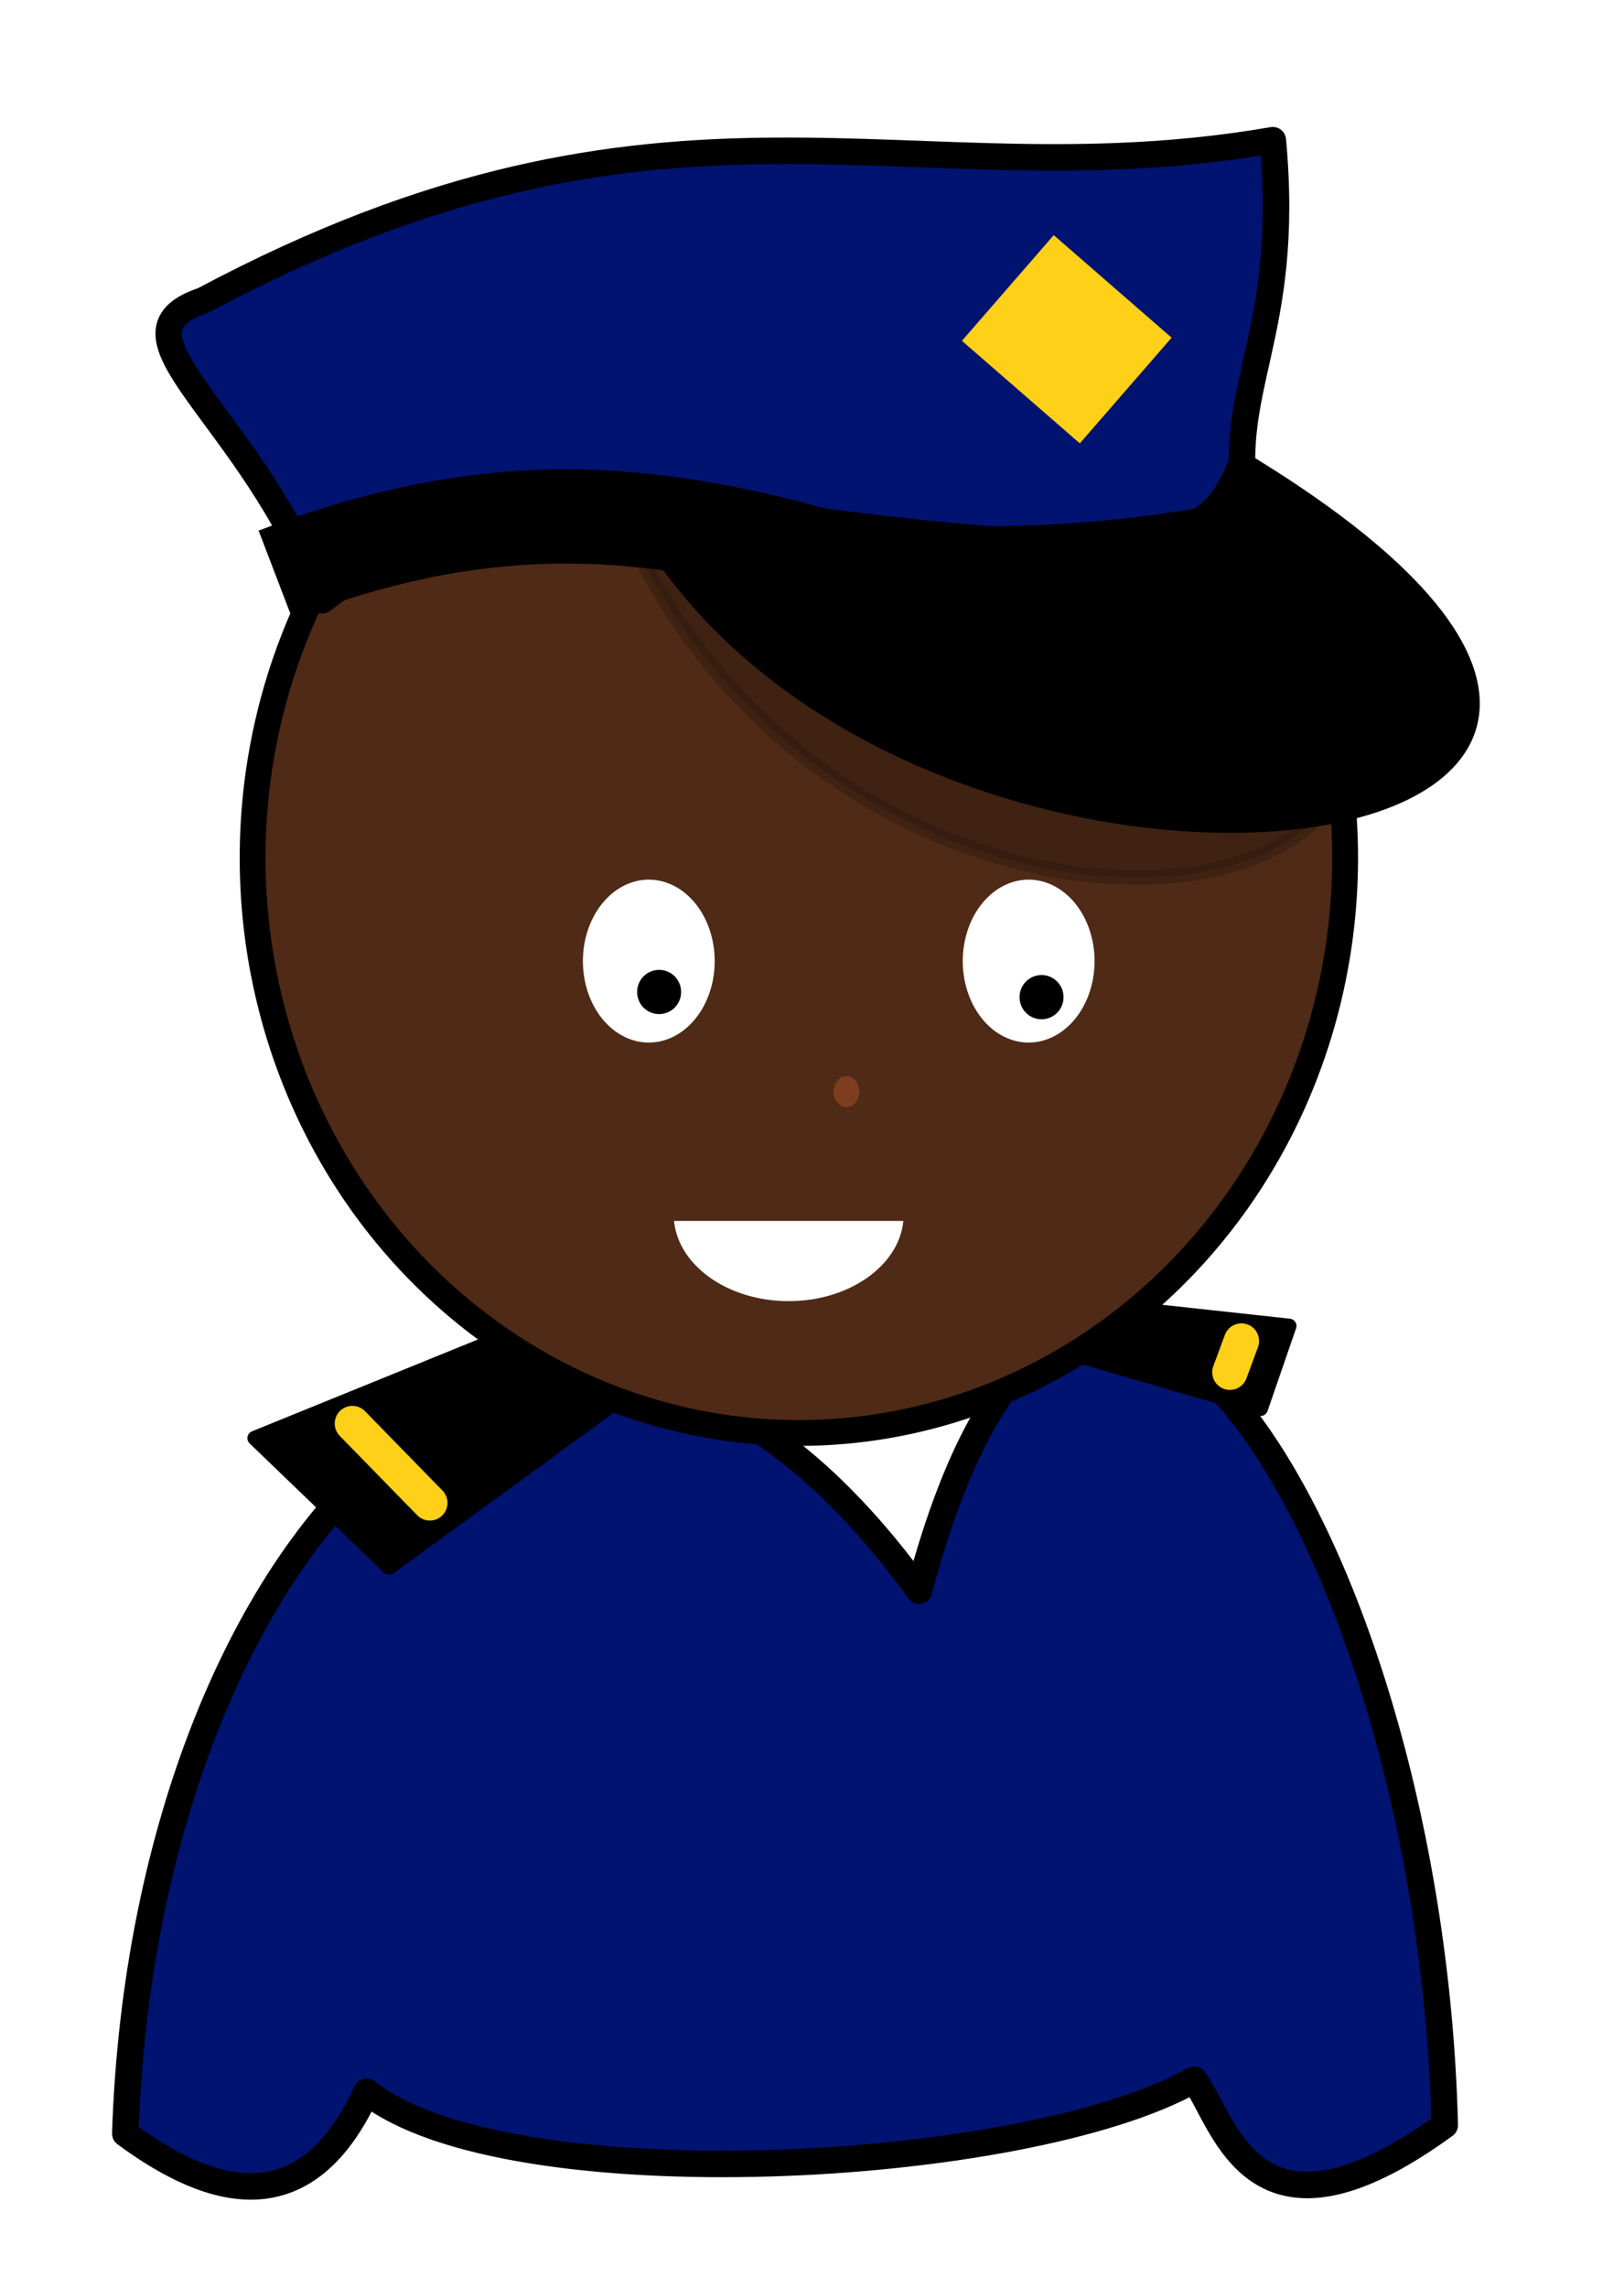
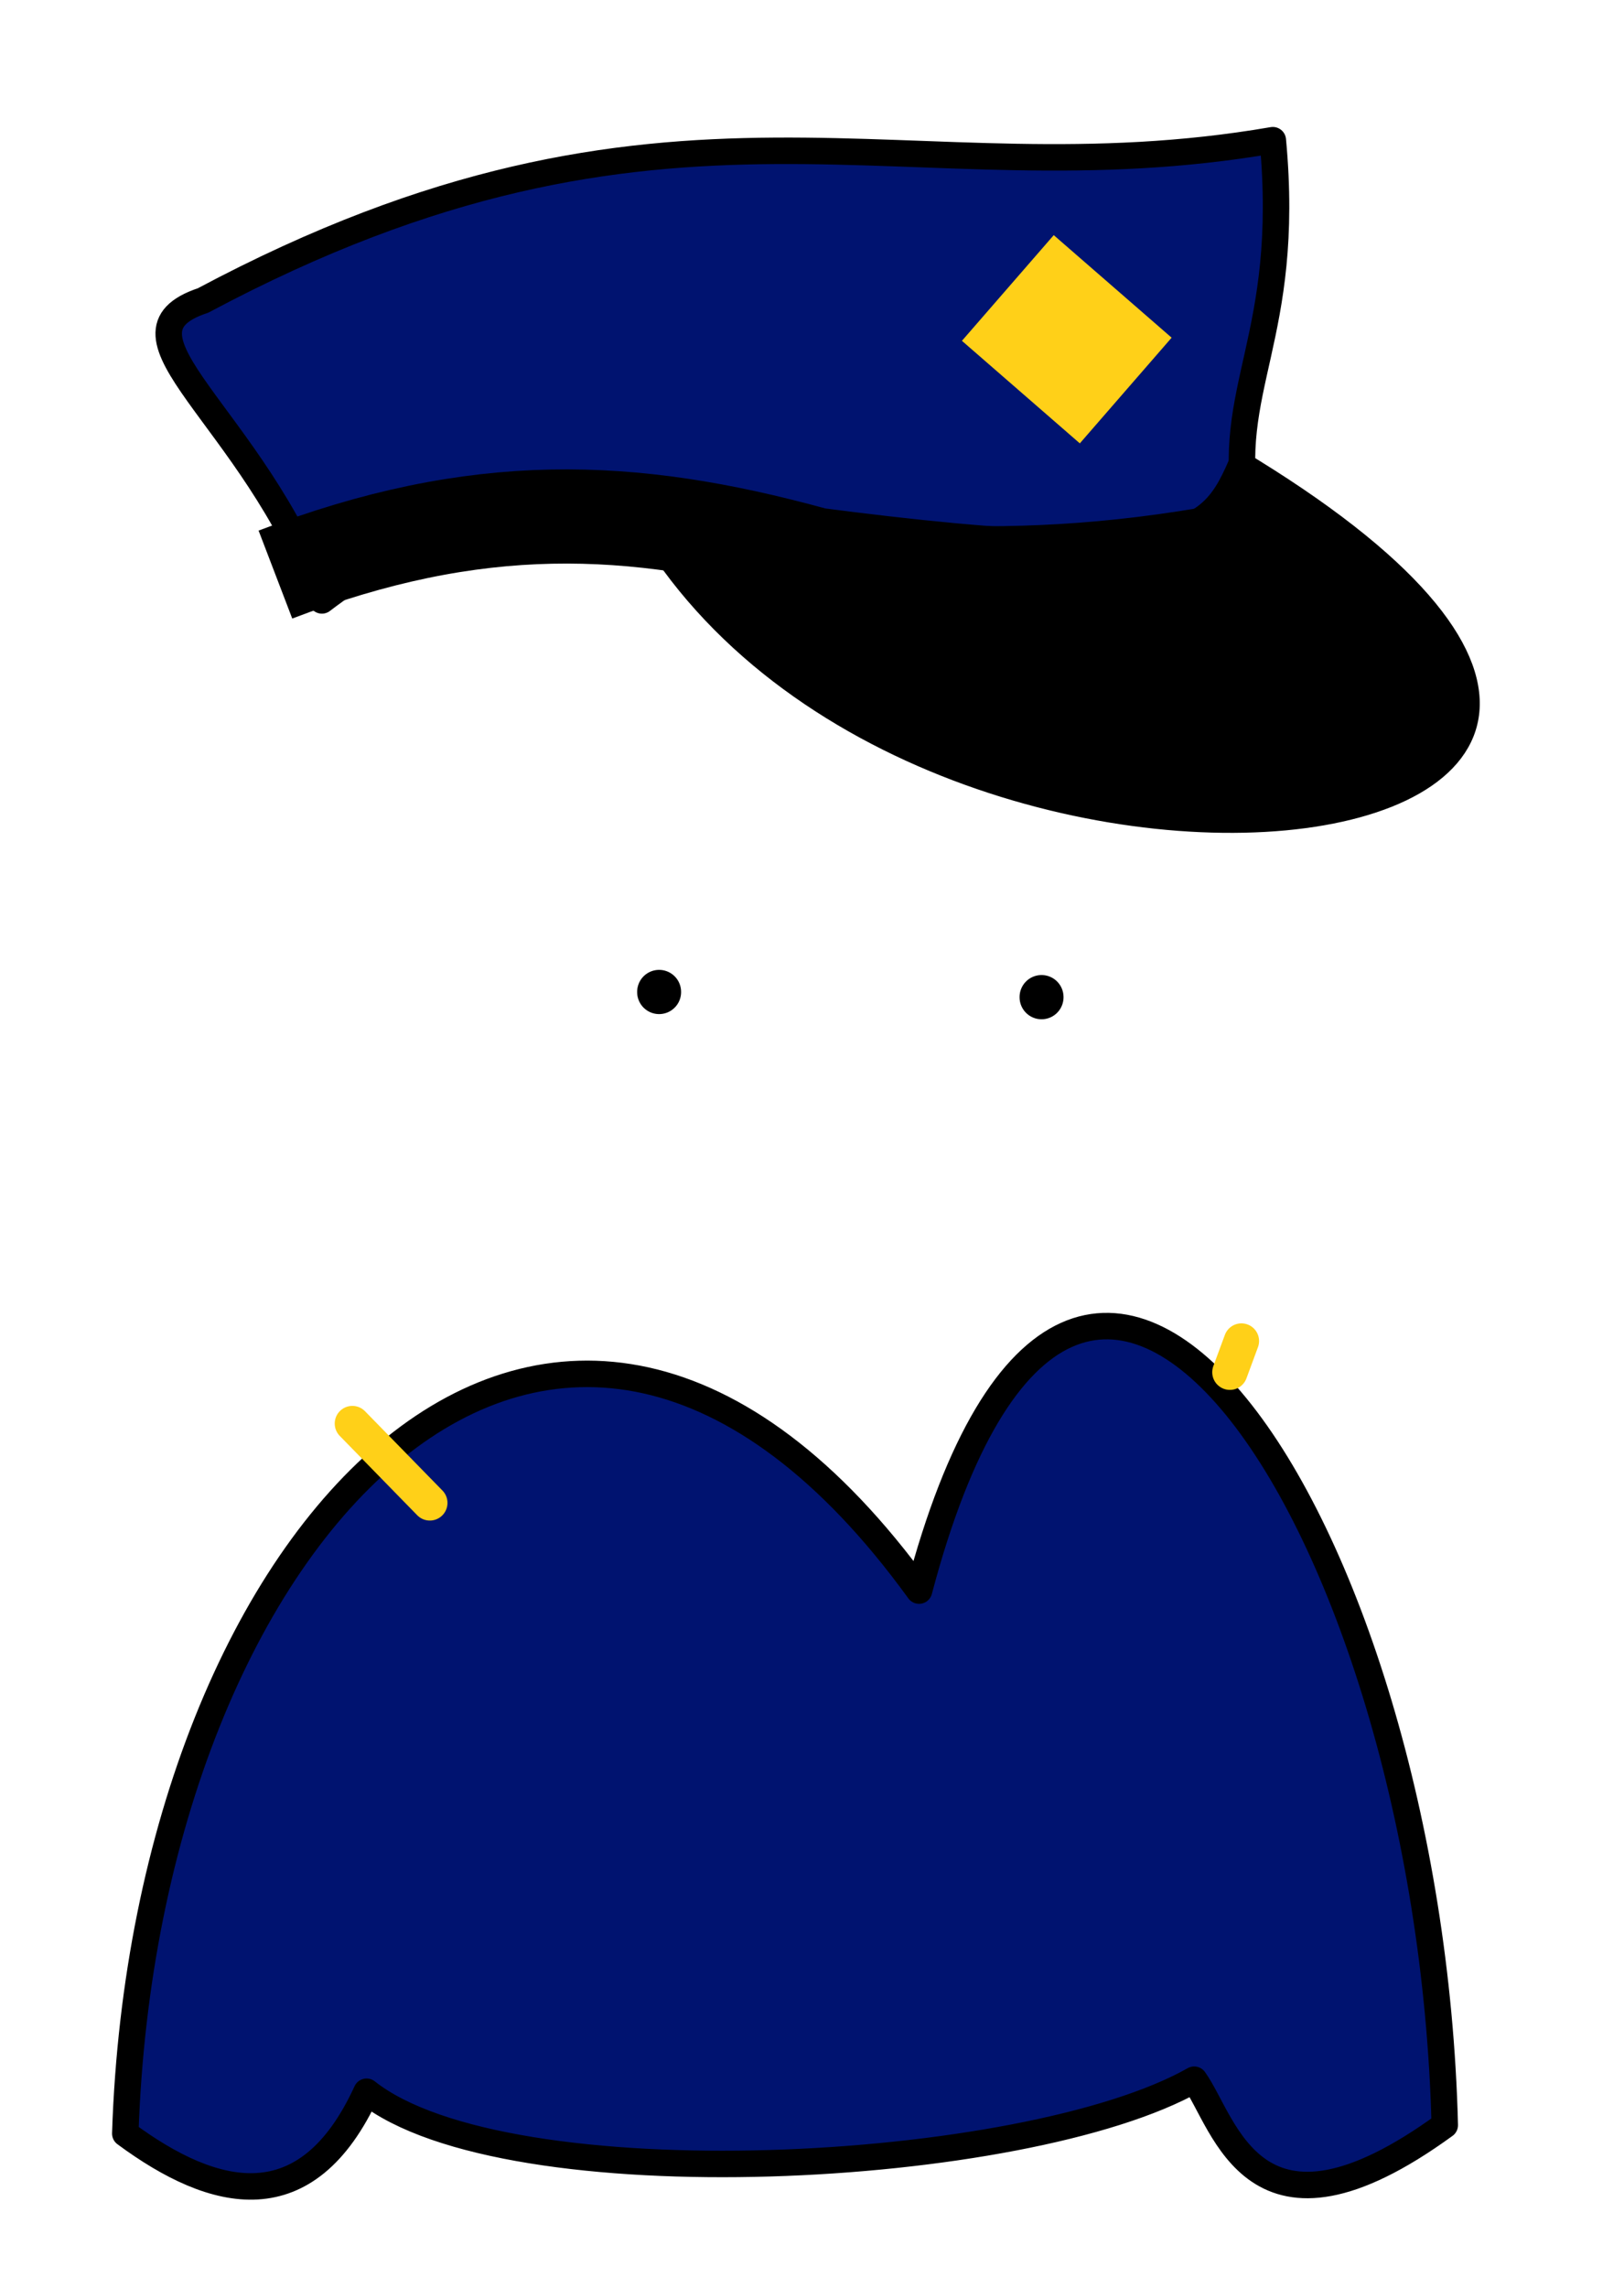
<svg xmlns="http://www.w3.org/2000/svg" width="552.09" height="777.4" viewBox="0 0 552.09 777.4">
  <defs>
    <filter id="a">
      <feGaussianBlur stdDeviation="1.649" />
    </filter>
  </defs>
-   <path fill="none" d="M-1-1h554.09v779.4H-1z" />
  <g>
    <path fill="#fff" d="M255.391 463.714h94.608v90.611h-94.608z" />
    <path stroke-linejoin="round" stroke="#000" stroke-linecap="round" stroke-width="5" fill="#ffd018" d="M436.9-260.996l52.031 47.237-47.238 52.03-52.03-47.237 47.238-52.03z" />
    <path stroke-linejoin="round" stroke="#000" stroke-linecap="round" stroke-width="9" fill="#001370" d="M312.44 540.399c-122.52-168.87-263.11-21.82-269.85 184.47 30.425 22.479 61.761 30.002 82.033-14.203 47.661 37.78 224.08 28.374 281.35-4.09 10.558 14.624 20.058 62.775 85.186 15.436-5.06-203.42-124.44-386.98-178.72-181.61v-.003z" />
-     <path stroke-linejoin="round" stroke="#000" stroke-linecap="round" stroke-width="5" d="M199.04 442.929L86.6 488.607l45.677 43.922 103.66-75.545-36.894-14.055h-.004zM323.16 447.919l105.38 30.668 9.7-28.077-124.43-13.565 9.349 10.974h0z" />
-     <path fill-rule="evenodd" stroke="#000" stroke-width="8.775" fill="#4f2a16" d="M457.285 291.478a185.697 195.367 0 11-371.404 0 185.697 195.367 0 11371.404 0z" />
-     <path opacity=".438" filter="url(#a)" stroke="#000" stroke-width="5" d="M215.25 184.079c194.66 30.06 201.38 3.301 198.53-26.353 157.11 160.3-114.76 202.02-198.53 26.353z" />
+     <path opacity=".438" filter="url(#a)" stroke="#000" stroke-width="5" d="M215.25 184.079z" />
    <path stroke-linejoin="round" stroke="#000" stroke-linecap="round" stroke-width="9" fill="#001370" d="M69.03 102.089c-34.765 11.537 16.9 38.928 40.407 101.9 92.88-70.742 149.37 3.585 314.48-29.867-8.005-42.174 15.075-59.085 8.785-126.49-124.9 21.53-205.18-30.051-363.67 54.457h-.003z" />
    <path stroke-linejoin="round" stroke="#000" stroke-linecap="round" stroke-width="5" d="M211.34 165.339C406 195.399 409 182.306 421.05 155.136c237.92 142.73-125.94 185.87-209.71 10.203z" />
    <path stroke="#000" stroke-width="32" fill="none" d="M93.63 195.209c68.322-26.16 120.8-23.991 182.71-7.028" />
    <path stroke-linejoin="round" stroke="#ffd018" stroke-linecap="round" stroke-width="12" fill="none" d="M119.79 483.649l26.334 26.956M422.03 455.609l-3.922 10.61" />
    <path fill="#fff" d="M242.966 326.536a22.4 27.671 0 11-44.8 0 22.4 27.671 0 1144.8 0zM372.1 326.536a22.4 27.671 0 11-44.8 0 22.4 27.671 0 1144.8 0z" />
-     <path fill="#7c3e1f" d="M292.16 370.889a4.392 5.27 0 11-8.785 0 4.392 5.27 0 118.784 0z" />
    <path fill="#fff" d="M229.14 414.809c1.495 15.224 18.362 27.25 38.968 27.25s37.505-12.026 39-27.25H229.14z" />
    <path d="M231.54 337.069a7.467 7.467 0 11-14.934 0 7.467 7.467 0 1114.933 0zM361.55 338.826a7.467 7.467 0 11-14.934 0 7.467 7.467 0 1114.933 0z" />
    <path fill="#ffd018" d="M327.015 115.794l31.21-35.903 40.077 34.838-31.21 35.903z" />
  </g>
</svg>